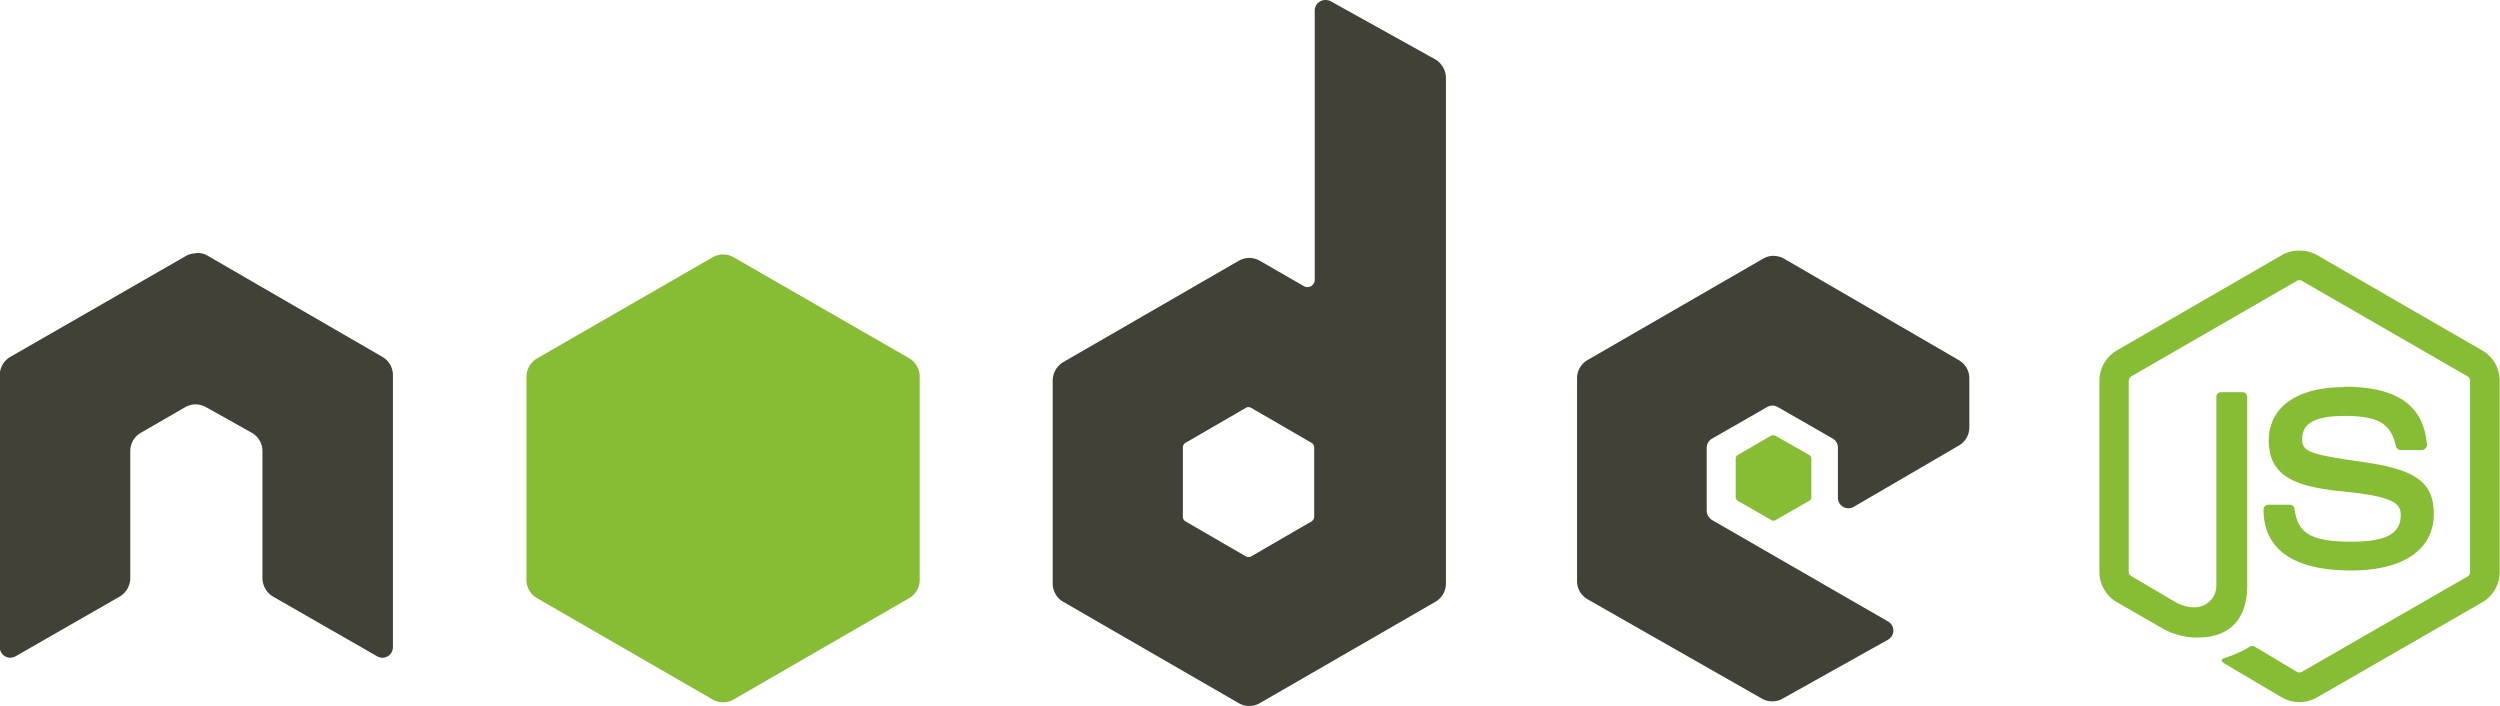
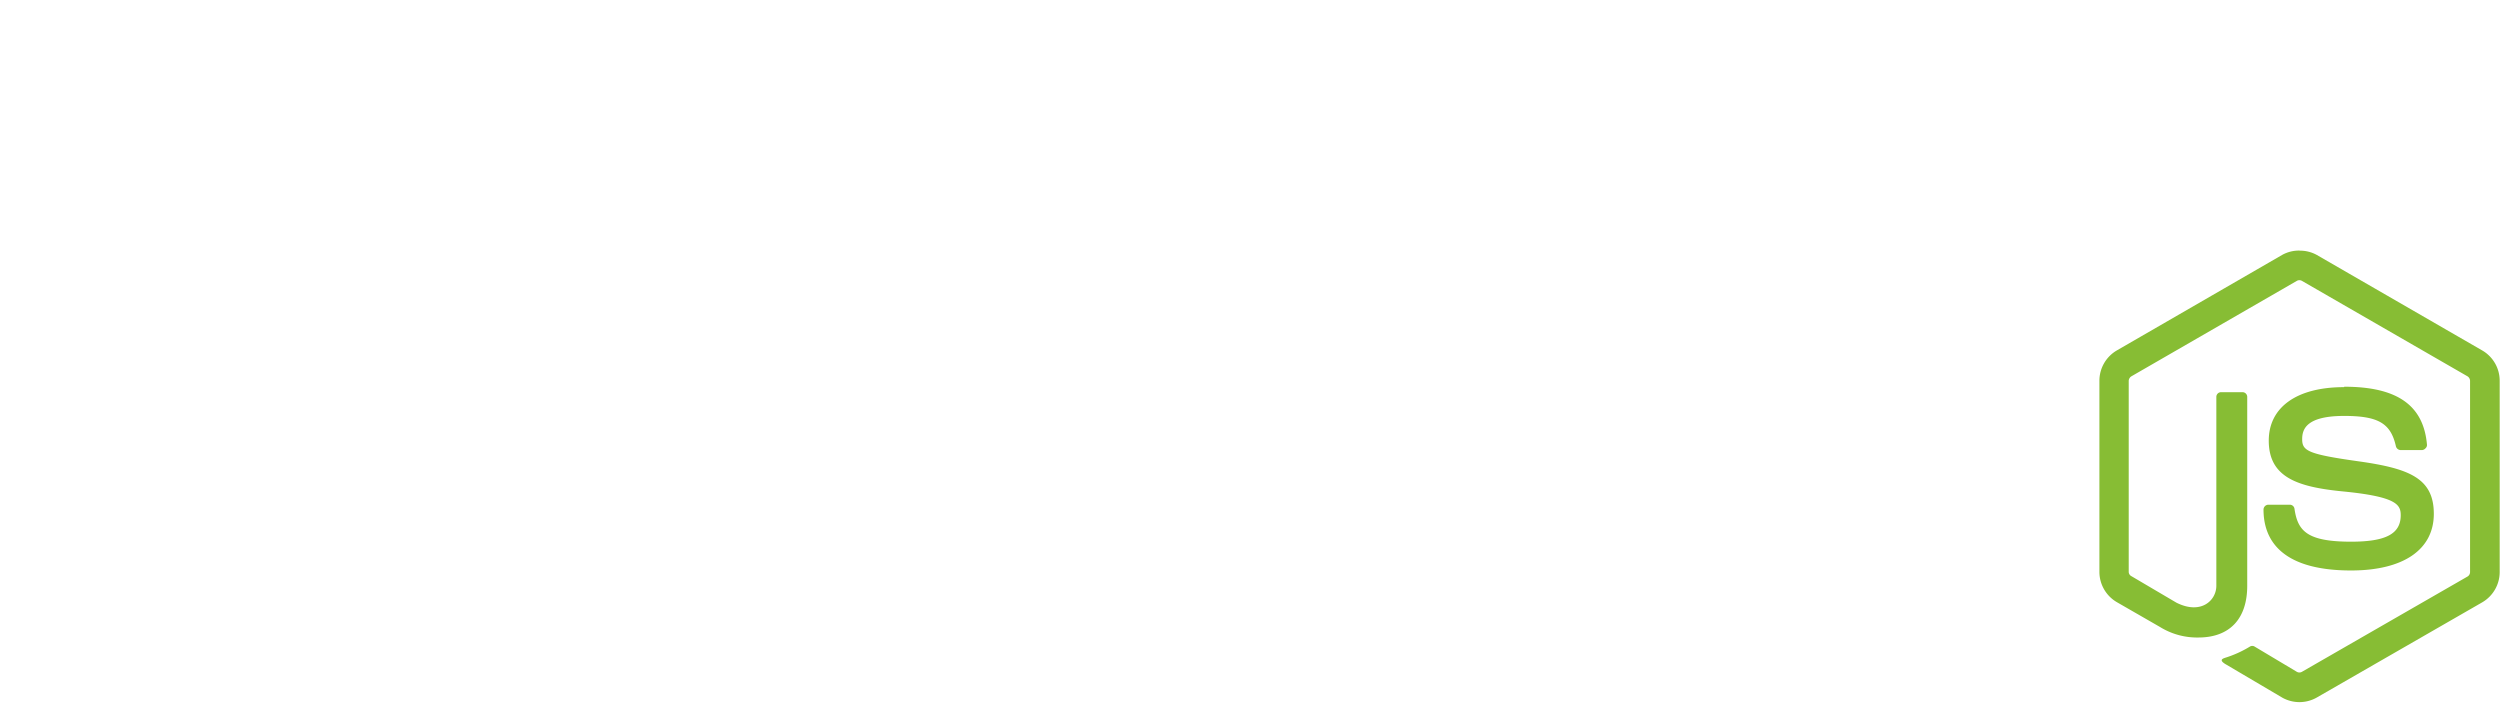
<svg xmlns="http://www.w3.org/2000/svg" id="Calque_1" data-name="Calque 1" viewBox="0 0 237.96 67.19">
  <defs>
    <style>.cls-1{fill:#87bd34;}.cls-2{fill:#414137;}</style>
  </defs>
  <path class="cls-1" d="M249.91,89.73a3.32,3.32,0,0,0-1.64.4L232.5,99.24a3.34,3.34,0,0,0-1.65,2.88v18.19a3.34,3.34,0,0,0,1.65,2.88l4.12,2.37a6.7,6.7,0,0,0,3.65,1c3,0,4.65-1.8,4.65-4.92v-18a.45.45,0,0,0-.47-.43h-2a.45.45,0,0,0-.47.43v18c0,1.38-1.44,2.78-3.79,1.61l-4.28-2.52a.48.48,0,0,1-.27-.4V102.12a.54.54,0,0,1,.27-.43l15.74-9.08a.49.49,0,0,1,.47,0l15.75,9.08a.53.53,0,0,1,.26.43v18.19a.5.5,0,0,1-.23.44l-15.78,9.08a.49.49,0,0,1-.47,0l-4.05-2.42a.43.43,0,0,0-.4,0,10.51,10.51,0,0,1-2.38,1.08c-.26.09-.65.23.14.67l5.29,3.12a3.34,3.34,0,0,0,3.28,0l15.78-9.08a3.34,3.34,0,0,0,1.64-2.88V102.13a3.33,3.33,0,0,0-1.64-2.88l-15.78-9.11a3.29,3.29,0,0,0-1.64-.4Zm4.22,13c-4.49,0-7.16,1.91-7.16,5.09,0,3.45,2.65,4.4,7,4.83,5.16.5,5.56,1.26,5.56,2.27,0,1.77-1.4,2.52-4.72,2.52-4.17,0-5.08-1-5.39-3.12a.45.45,0,0,0-.44-.4h-2.05a.47.47,0,0,0-.46.46c0,2.66,1.44,5.8,8.34,5.8,5,0,7.87-2,7.87-5.39s-2.33-4.32-7.17-5-5.36-1-5.36-2.11c0-.95.4-2.21,4-2.21,3.24,0,4.43.7,4.92,2.88a.48.48,0,0,0,.44.37h2.05a.49.49,0,0,0,.33-.17.42.42,0,0,0,.14-.33c-.32-3.76-2.83-5.53-7.87-5.53Z" transform="translate(-31.02 -65.88)" />
-   <path class="cls-2" d="M157.16,65.88a1,1,0,0,0-.5.14,1,1,0,0,0-.5.87V92.51a.67.67,0,0,1-.34.6.68.68,0,0,1-.7,0l-4.19-2.41a2,2,0,0,0-2,0l-16.71,9.65a2.06,2.06,0,0,0-1,1.77v19.3a2,2,0,0,0,1,1.74l16.71,9.65a2,2,0,0,0,2,0l16.72-9.65a2,2,0,0,0,1-1.74V73.32a2.07,2.07,0,0,0-1-1.78l-10-5.56a1.11,1.11,0,0,0-.51-.1ZM49.64,90a1.83,1.83,0,0,0-.9.23L32,99.85a2,2,0,0,0-1,1.74l0,25.89a1,1,0,0,0,.5.87,1,1,0,0,0,1,0l9.92-5.69a2.06,2.06,0,0,0,1-1.74v-12.1a2,2,0,0,1,1-1.74l4.22-2.44a2,2,0,0,1,1-.27,2,2,0,0,1,1,.27L55,107.08a2,2,0,0,1,1,1.74v12.09a2.07,2.07,0,0,0,1,1.75l9.92,5.69a1,1,0,0,0,1,0,1,1,0,0,0,.5-.87l0-25.89a2,2,0,0,0-1-1.74L50.75,90.2a1.89,1.89,0,0,0-.9-.24h-.21Zm150.2.23a2,2,0,0,0-1,.27l-16.71,9.65a2,2,0,0,0-1,1.74v19.29a2,2,0,0,0,1,1.74l16.58,9.45a2,2,0,0,0,2,0l10-5.59a1,1,0,0,0,.53-.87,1,1,0,0,0-.5-.87L194,115.39a1.08,1.08,0,0,1-.53-.9v-6a1,1,0,0,1,.53-.87l5.23-3a1,1,0,0,1,1,0l5.23,3a1,1,0,0,1,.5.87v4.76a1,1,0,0,0,1.51.87l10-5.83a2,2,0,0,0,1-1.74v-4.65a2,2,0,0,0-1-1.74l-16.62-9.65a2,2,0,0,0-1-.27Zm-50,14.4a.6.6,0,0,1,.27.07l5.73,3.32a.52.52,0,0,1,.27.43v6.63a.54.54,0,0,1-.27.44l-5.73,3.32a.55.55,0,0,1-.5,0l-5.73-3.32a.52.52,0,0,1-.27-.44v-6.63a.5.5,0,0,1,.27-.43l5.73-3.32a.39.39,0,0,1,.23-.07Z" transform="translate(-31.02 -65.88)" />
-   <path class="cls-1" d="M99.85,90.1a2,2,0,0,0-1,.27L82.13,100a2.06,2.06,0,0,0-1,1.78v19.29a2,2,0,0,0,1,1.74l16.72,9.65a2,2,0,0,0,2,0l16.71-9.65a2,2,0,0,0,1-1.74V101.76a2,2,0,0,0-1-1.78l-16.71-9.61a2,2,0,0,0-1-.27Zm100,17.22a.49.49,0,0,0-.21,0l-3.21,1.87a.4.4,0,0,0-.2.34v3.68a.4.4,0,0,0,.2.34l3.21,1.84a.35.35,0,0,0,.37,0l3.22-1.84a.4.4,0,0,0,.2-.34v-3.68a.4.4,0,0,0-.2-.34L200,107.35a.25.25,0,0,0-.17,0Z" transform="translate(-31.02 -65.88)" />
</svg>